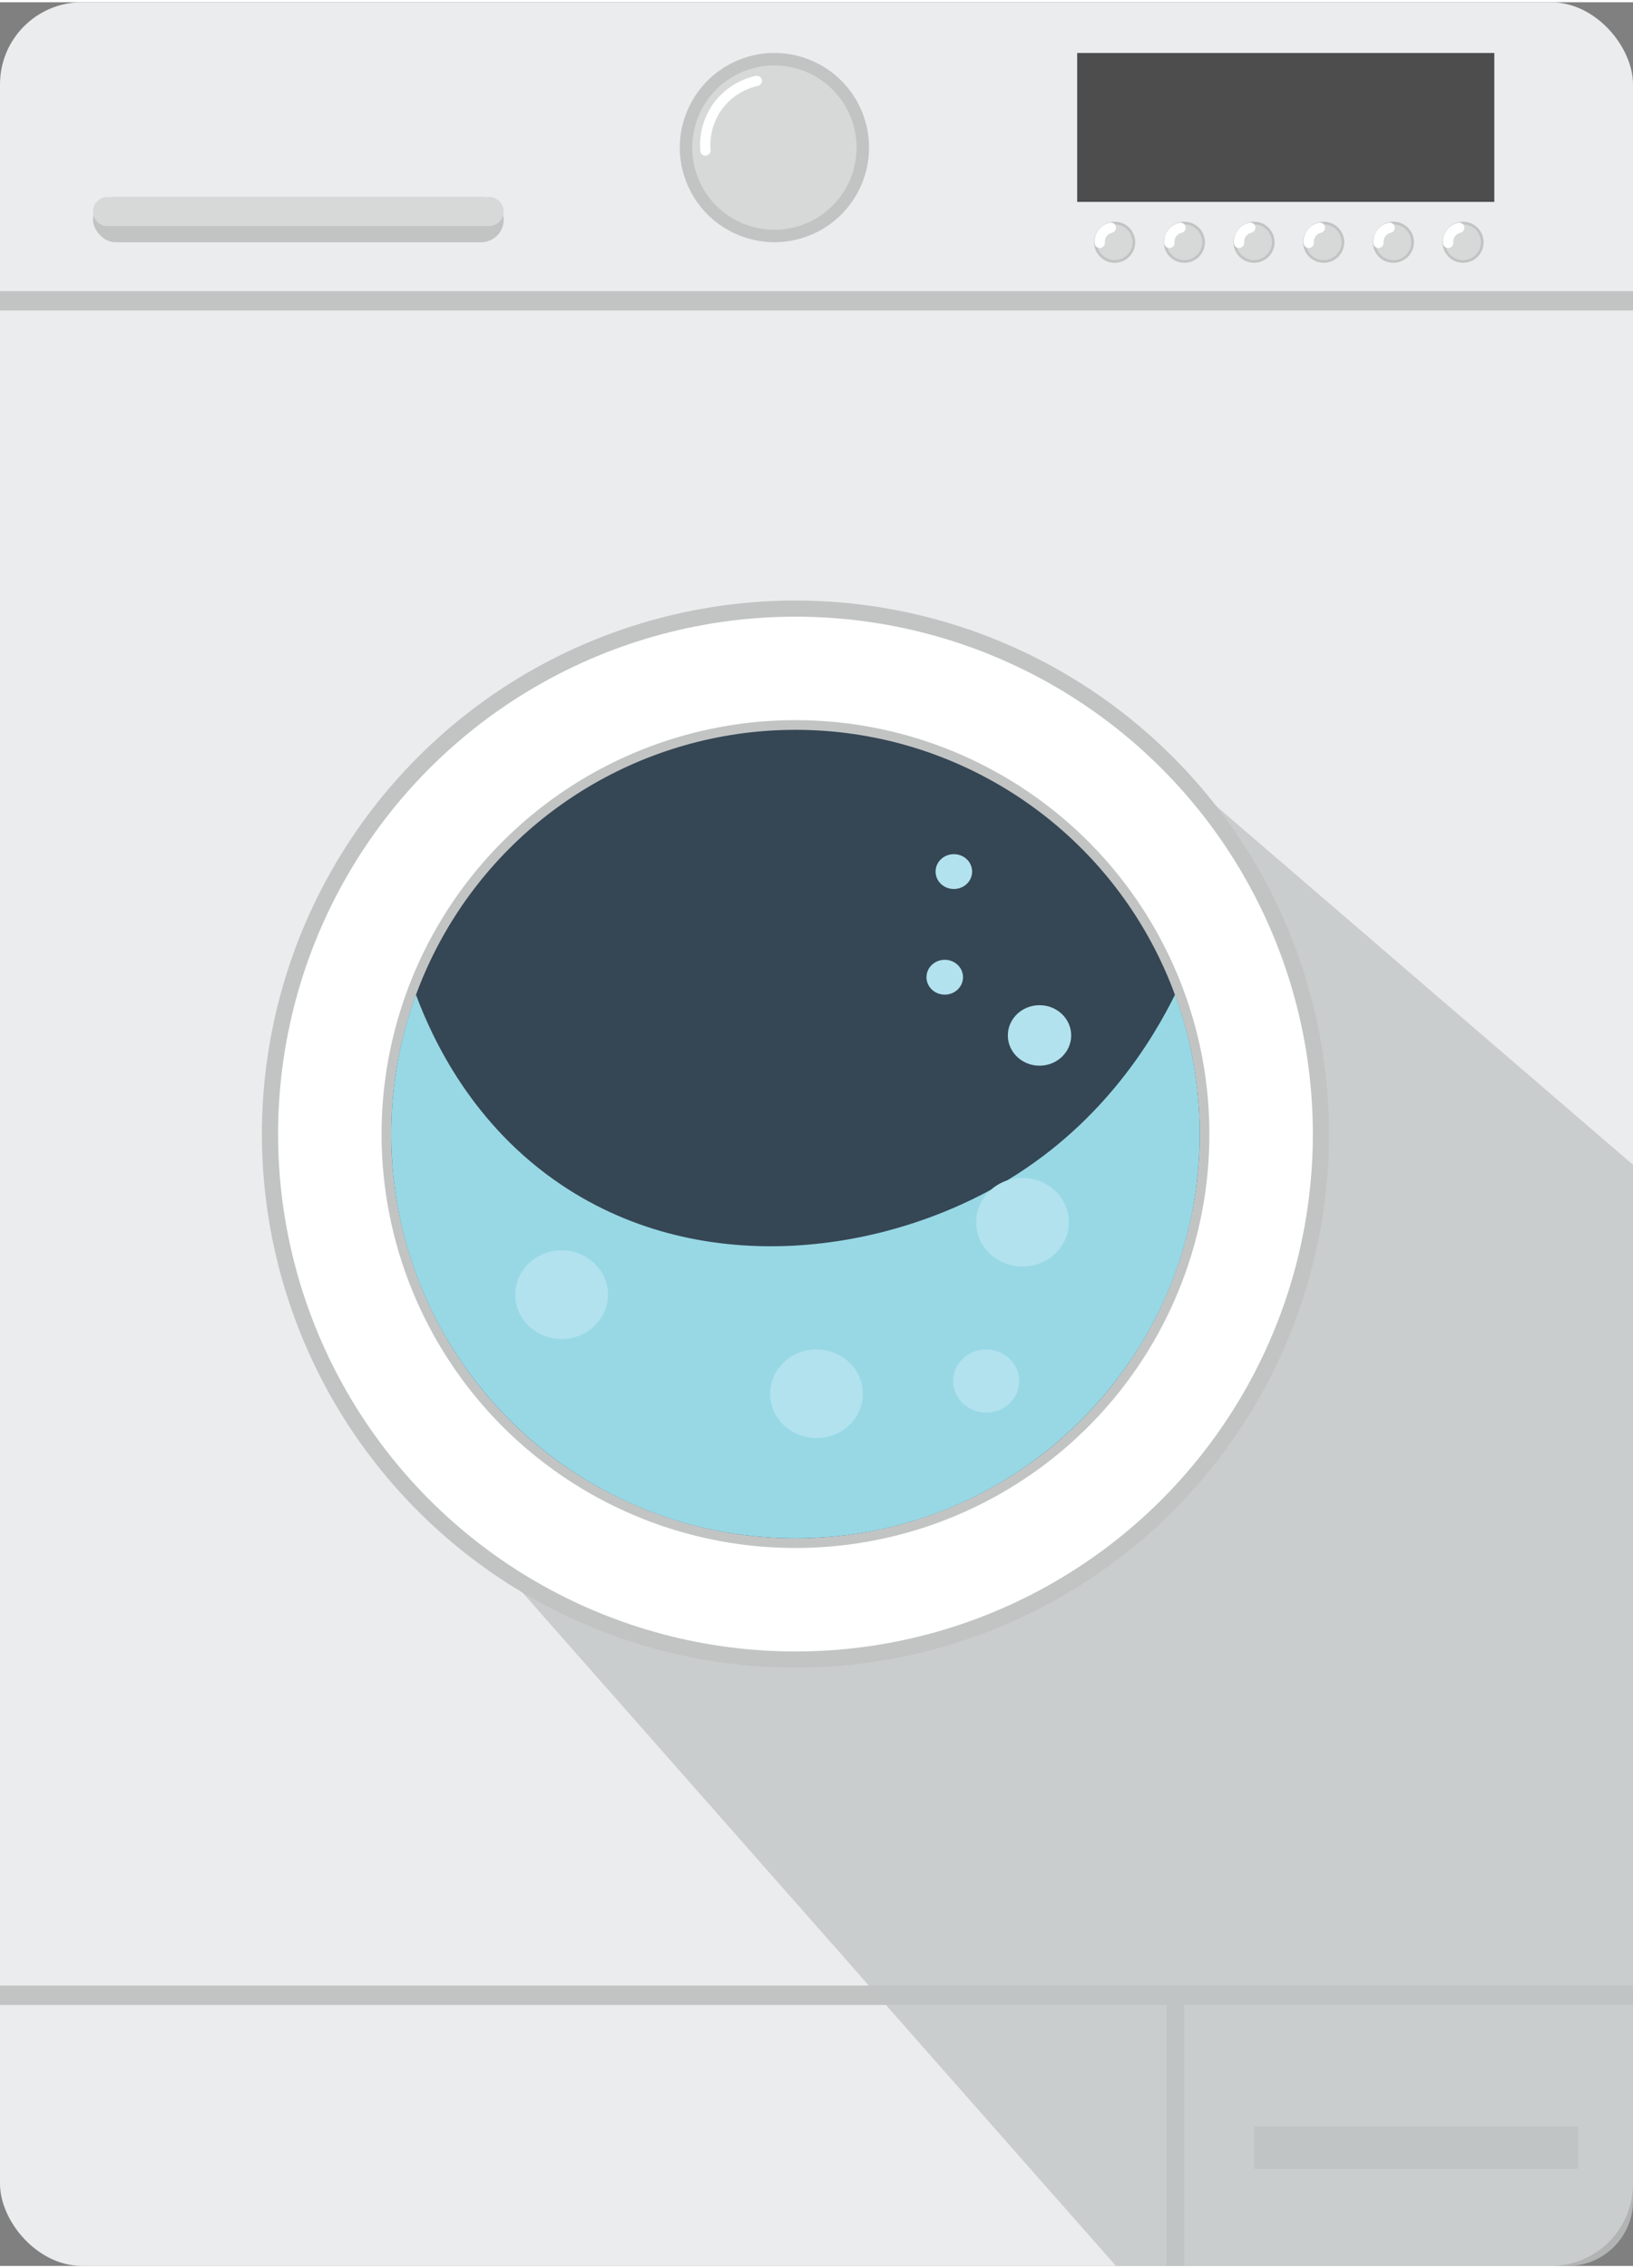
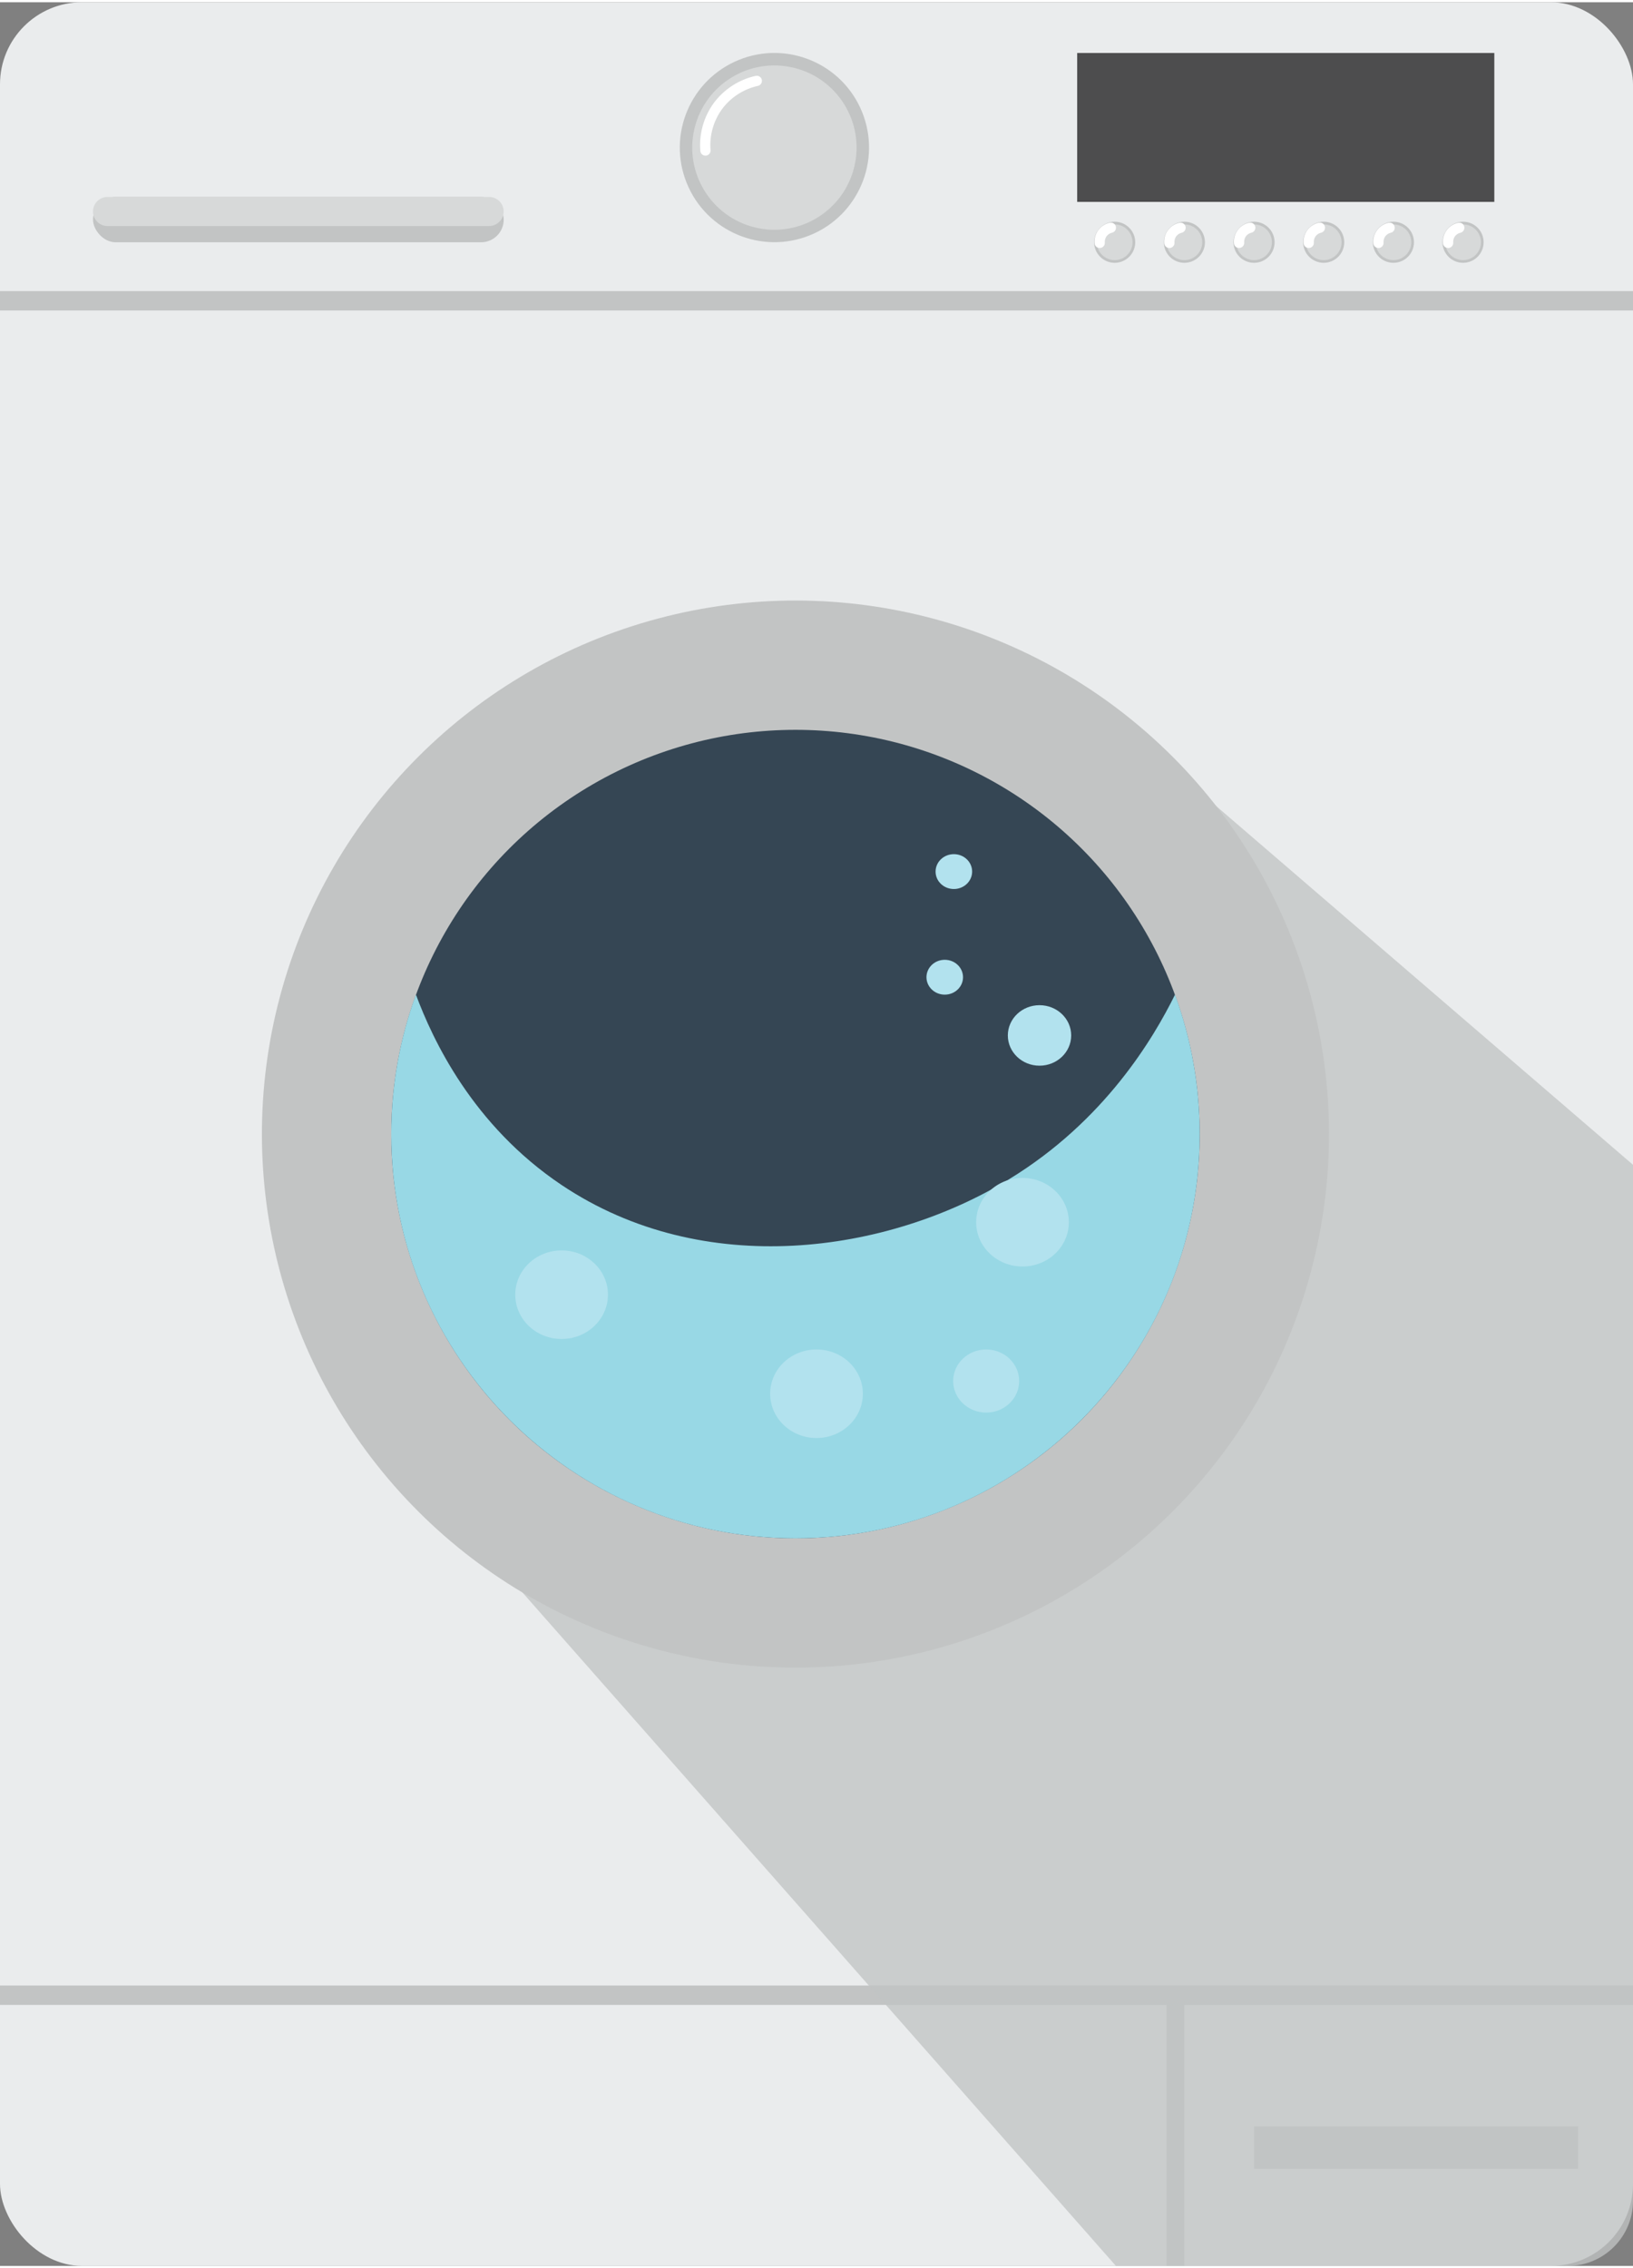
<svg xmlns="http://www.w3.org/2000/svg" width="72" height="100" viewBox="0 0 308.28 427.32">
  <rect x="0" y="0" width="308.28" height="427.32" fill="#808080" stroke="none" />
  <defs>
    <style>
      .cls-1 {
        isolation: isolate;
      }

      .cls-2 {
        mix-blend-mode: multiply;
        opacity: .77;
      }

      .cls-2, .cls-3, .cls-4, .cls-5, .cls-6, .cls-7, .cls-8, .cls-9, .cls-10 {
        stroke-width: 0px;
      }

      .cls-2, .cls-7 {
        fill: #c2c4c4;
      }

      .cls-3 {
        fill: #4d4d4e;
      }

      .cls-4 {
        fill: #354654;
      }

      .cls-5 {
        fill: #d7d9d9;
      }

      .cls-6 {
        fill: #b2e2ee;
      }

      .cls-8 {
        fill: #98d8e5;
      }

      .cls-9 {
        fill: #fff;
      }

      .cls-10 {
        fill: #eaeced;
      }
    </style>
  </defs>
  <g class="cls-1">
    <g id="Layer_2" data-name="Layer 2">
      <g id="layer">
        <rect class="cls-10" width="308.28" height="427.32" rx="15.49" ry="15.49" />
        <rect class="cls-7" y="374.39" width="308.28" height="3.66" />
        <rect class="cls-7" x="220.22" y="374.69" width="3.37" height="52.64" />
        <rect class="cls-7" x="236.74" y="401" width="61.16" height="8" />
        <path class="cls-2" d="m295.99,427.32c6.79,0,12.29-5.5,12.29-12.29v-195.57l-84.67-72.87-138.39,138.39,125.45,142.35h85.31Z" />
        <rect class="cls-7" y="54.53" width="308.28" height="3.66" />
        <rect class="cls-7" x="17.56" y="36.76" width="77.53" height="8.55" rx="4.27" ry="4.27" />
        <path class="cls-5" d="m92.34,42.25H20.3c-1.51,0-2.75-1.24-2.75-2.75h0c0-1.51,1.24-2.75,2.75-2.75h72.03c1.51,0,2.75,1.24,2.75,2.75h0c0,1.51-1.24,2.75-2.75,2.75Z" />
        <circle class="cls-7" cx="146.2" cy="27.44" r="17.86" transform="translate(.42 57.04) rotate(-22.11)" />
        <circle class="cls-5" cx="146.2" cy="27.44" r="15.51" transform="translate(85.57 163.28) rotate(-76.58)" />
        <path class="cls-9" d="m133.17,28.96c-.5,0-.92-.38-.96-.88-.28-3.19.65-6.49,2.55-9.07,1.9-2.57,4.78-4.44,7.91-5.11.52-.11,1.04.22,1.15.74.11.52-.22,1.04-.74,1.15-2.67.58-5.14,2.17-6.76,4.37-1.62,2.2-2.42,5.02-2.18,7.75.05.53-.35,1-.88,1.05-.03,0-.06,0-.08,0Z" />
        <path class="cls-7" d="m214.31,45.31c0,2.14-1.74,3.88-3.88,3.88s-3.88-1.74-3.88-3.88,1.74-3.88,3.88-3.88,3.88,1.74,3.88,3.88Z" />
        <path class="cls-5" d="m213.8,45.31c0,1.86-1.51,3.37-3.37,3.37s-3.37-1.51-3.37-3.37,1.51-3.37,3.37-3.37,3.37,1.51,3.37,3.37Z" />
        <path class="cls-9" d="m207.6,46.39c-.5,0-.92-.38-.96-.88-.08-.87.18-1.78.7-2.49.52-.71,1.31-1.22,2.17-1.4.52-.11,1.04.22,1.15.74.11.52-.22,1.04-.74,1.15-.4.09-.77.33-1.02.66-.24.33-.36.76-.33,1.17.05.53-.35,1-.88,1.05-.03,0-.06,0-.09,0Z" />
        <circle class="cls-7" cx="223.59" cy="45.31" r="3.88" />
        <circle class="cls-5" cx="223.59" cy="45.31" r="3.37" />
        <path class="cls-9" d="m220.75,46.39c-.5,0-.92-.38-.96-.88-.08-.87.18-1.78.7-2.48.52-.71,1.31-1.22,2.17-1.4.52-.11,1.04.22,1.15.74.11.52-.22,1.04-.74,1.15-.4.09-.77.33-1.02.66-.24.33-.36.76-.33,1.17.05.53-.35,1-.88,1.05-.03,0-.06,0-.09,0Z" />
        <circle class="cls-7" cx="236.74" cy="45.31" r="3.88" />
        <path class="cls-5" d="m240.11,45.31c0,1.86-1.51,3.37-3.37,3.37s-3.37-1.51-3.37-3.37,1.51-3.37,3.37-3.37,3.37,1.51,3.37,3.37Z" />
        <path class="cls-9" d="m233.91,46.39c-.5,0-.92-.38-.96-.88-.08-.87.18-1.78.7-2.49.52-.71,1.31-1.22,2.17-1.4.52-.11,1.04.22,1.15.74.11.52-.22,1.04-.74,1.15-.4.09-.77.33-1.02.66-.24.33-.36.76-.33,1.17.05.53-.35,1-.88,1.05-.03,0-.06,0-.09,0Z" />
        <path class="cls-7" d="m253.77,45.31c0,2.14-1.74,3.88-3.88,3.88s-3.88-1.74-3.88-3.88,1.74-3.88,3.88-3.88,3.88,1.74,3.88,3.88Z" />
        <path class="cls-5" d="m253.26,45.31c0,1.86-1.51,3.37-3.37,3.37s-3.37-1.51-3.37-3.37,1.51-3.37,3.37-3.37,3.37,1.51,3.37,3.37Z" />
        <path class="cls-9" d="m247.06,46.39c-.5,0-.92-.38-.96-.88-.08-.87.18-1.78.7-2.49.52-.71,1.31-1.22,2.17-1.4.52-.11,1.04.22,1.15.74.11.52-.22,1.04-.74,1.15-.4.09-.77.33-1.02.66-.24.33-.36.76-.33,1.17.05.53-.35,1-.88,1.05-.03,0-.06,0-.09,0Z" />
        <circle class="cls-7" cx="263.05" cy="45.31" r="3.88" />
        <circle class="cls-5" cx="263.05" cy="45.31" r="3.37" />
        <path class="cls-9" d="m260.22,46.39c-.5,0-.92-.38-.96-.88-.08-.87.18-1.78.7-2.48.52-.71,1.31-1.22,2.17-1.4.52-.11,1.04.22,1.15.74.11.52-.22,1.04-.74,1.15-.4.09-.77.33-1.02.66-.24.33-.36.76-.33,1.17.05.53-.35,1-.88,1.05-.03,0-.06,0-.09,0Z" />
        <circle class="cls-7" cx="276.2" cy="45.31" r="3.88" />
-         <path class="cls-5" d="m279.57,45.31c0,1.86-1.51,3.37-3.37,3.37s-3.37-1.51-3.37-3.37,1.51-3.37,3.37-3.37,3.37,1.51,3.37,3.37Z" />
+         <path class="cls-5" d="m279.57,45.31c0,1.86-1.51,3.37-3.37,3.37s-3.37-1.51-3.37-3.37,1.51-3.37,3.37-3.37,3.37,1.51,3.37,3.37" />
        <path class="cls-9" d="m273.37,46.39c-.5,0-.92-.38-.96-.88-.08-.87.18-1.78.7-2.48.52-.71,1.31-1.22,2.17-1.4.52-.11,1.04.22,1.15.74.11.52-.22,1.04-.74,1.15-.4.09-.77.33-1.02.66-.24.33-.36.76-.33,1.17.05.53-.35,1-.88,1.05-.03,0-.06,0-.09,0Z" />
        <rect class="cls-3" x="203.35" y="9.58" width="78.75" height="28.11" />
        <circle class="cls-7" cx="150.17" cy="213.66" r="100.72" transform="translate(-107.1 168.77) rotate(-45)" />
-         <circle class="cls-9" cx="150.17" cy="213.66" r="97.67" />
        <circle class="cls-7" cx="150.17" cy="213.66" r="78.14" />
        <circle class="cls-4" cx="150.17" cy="213.66" r="76.31" />
        <path class="cls-8" d="m190.46,222.21c-22.91,13.97-57.59,19.06-84.43,1.07-16.86-11.3-24.38-27.52-27.51-35.94-3.01,8.2-4.66,17.07-4.66,26.32,0,42.14,34.16,76.31,76.31,76.31s76.31-34.16,76.31-76.31c0-9.25-1.65-18.11-4.66-26.32-4.03,8.16-13.24,23.82-31.36,34.86Z" />
        <ellipse class="cls-6" cx="193.03" cy="230.3" rx="8.75" ry="8.36" />
        <ellipse class="cls-6" cx="186.17" cy="260.28" rx="6.23" ry="5.96" />
        <ellipse class="cls-6" cx="154.14" cy="262.68" rx="8.75" ry="8.36" />
        <ellipse class="cls-6" cx="106.02" cy="243.98" rx="8.75" ry="8.36" />
        <ellipse class="cls-6" cx="196.24" cy="195.04" rx="5.98" ry="5.71" />
        <path class="cls-6" d="m183.52,164.11c0,1.82-1.54,3.29-3.45,3.29s-3.45-1.47-3.45-3.29,1.54-3.29,3.45-3.29,3.45,1.47,3.45,3.29Z" />
        <path class="cls-6" d="m181.8,184.05c0,1.82-1.54,3.29-3.45,3.29s-3.45-1.48-3.45-3.29,1.54-3.29,3.45-3.29,3.45,1.47,3.45,3.29Z" />
      </g>
    </g>
  </g>
</svg>